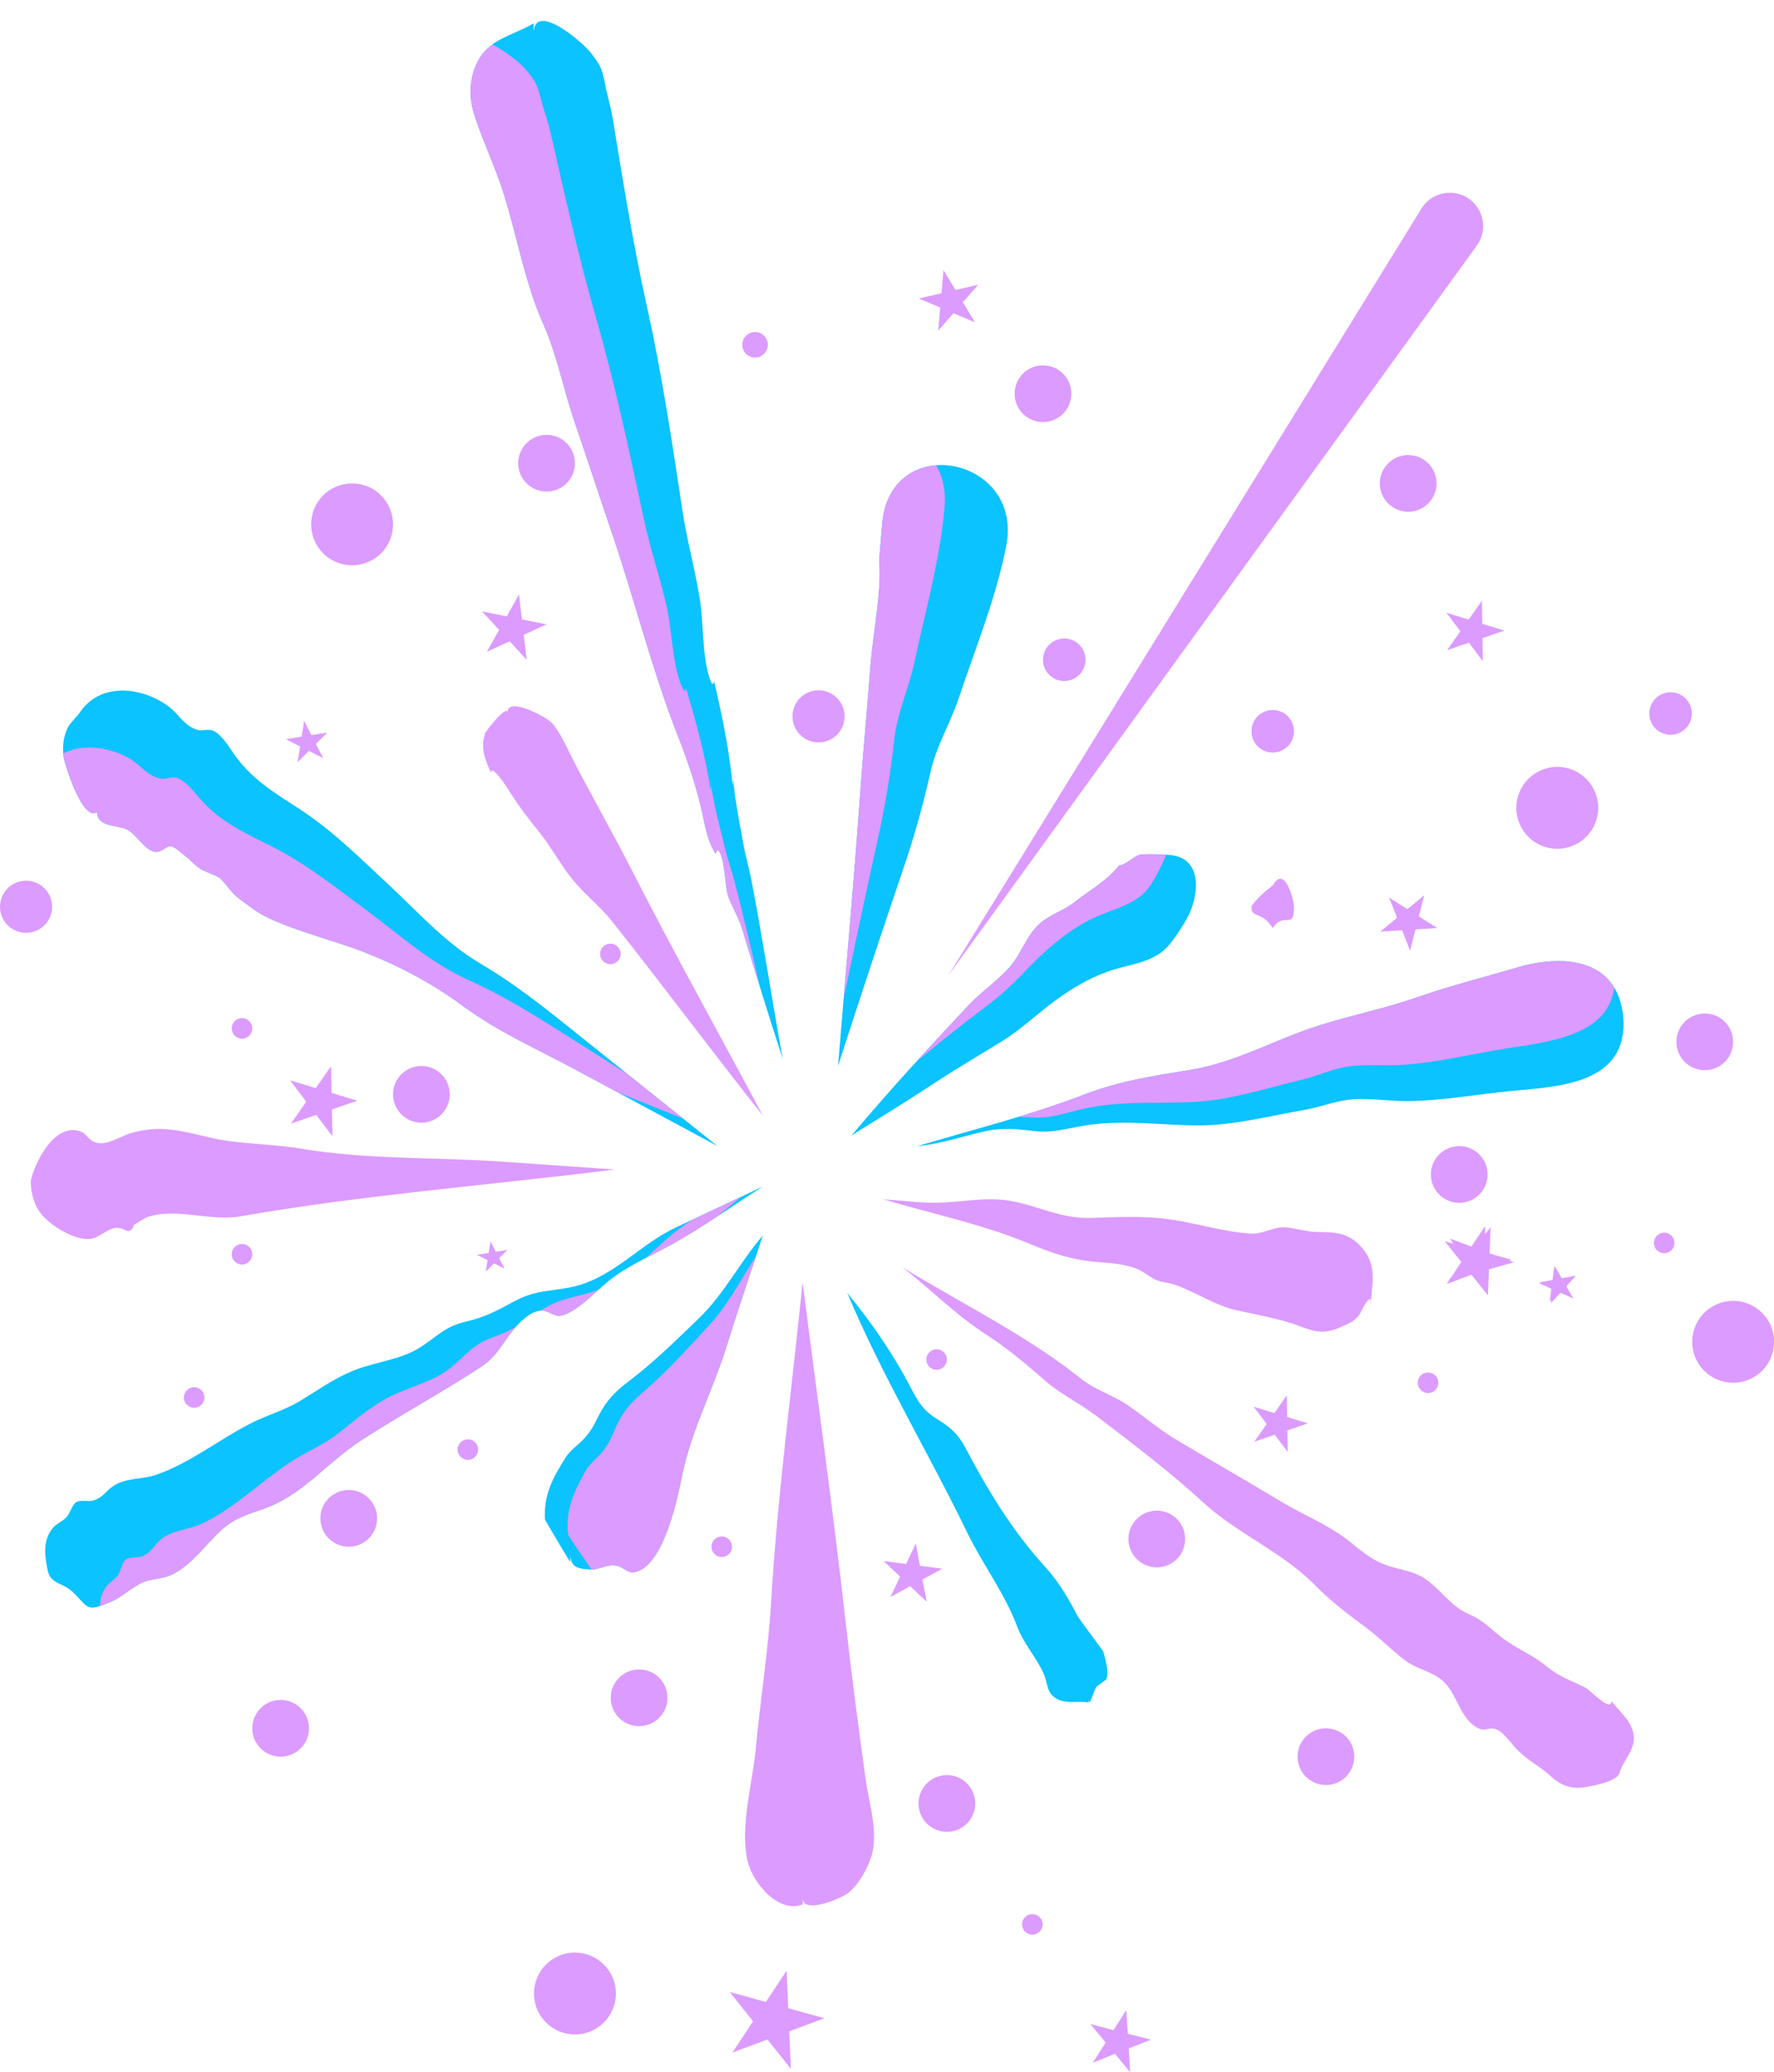
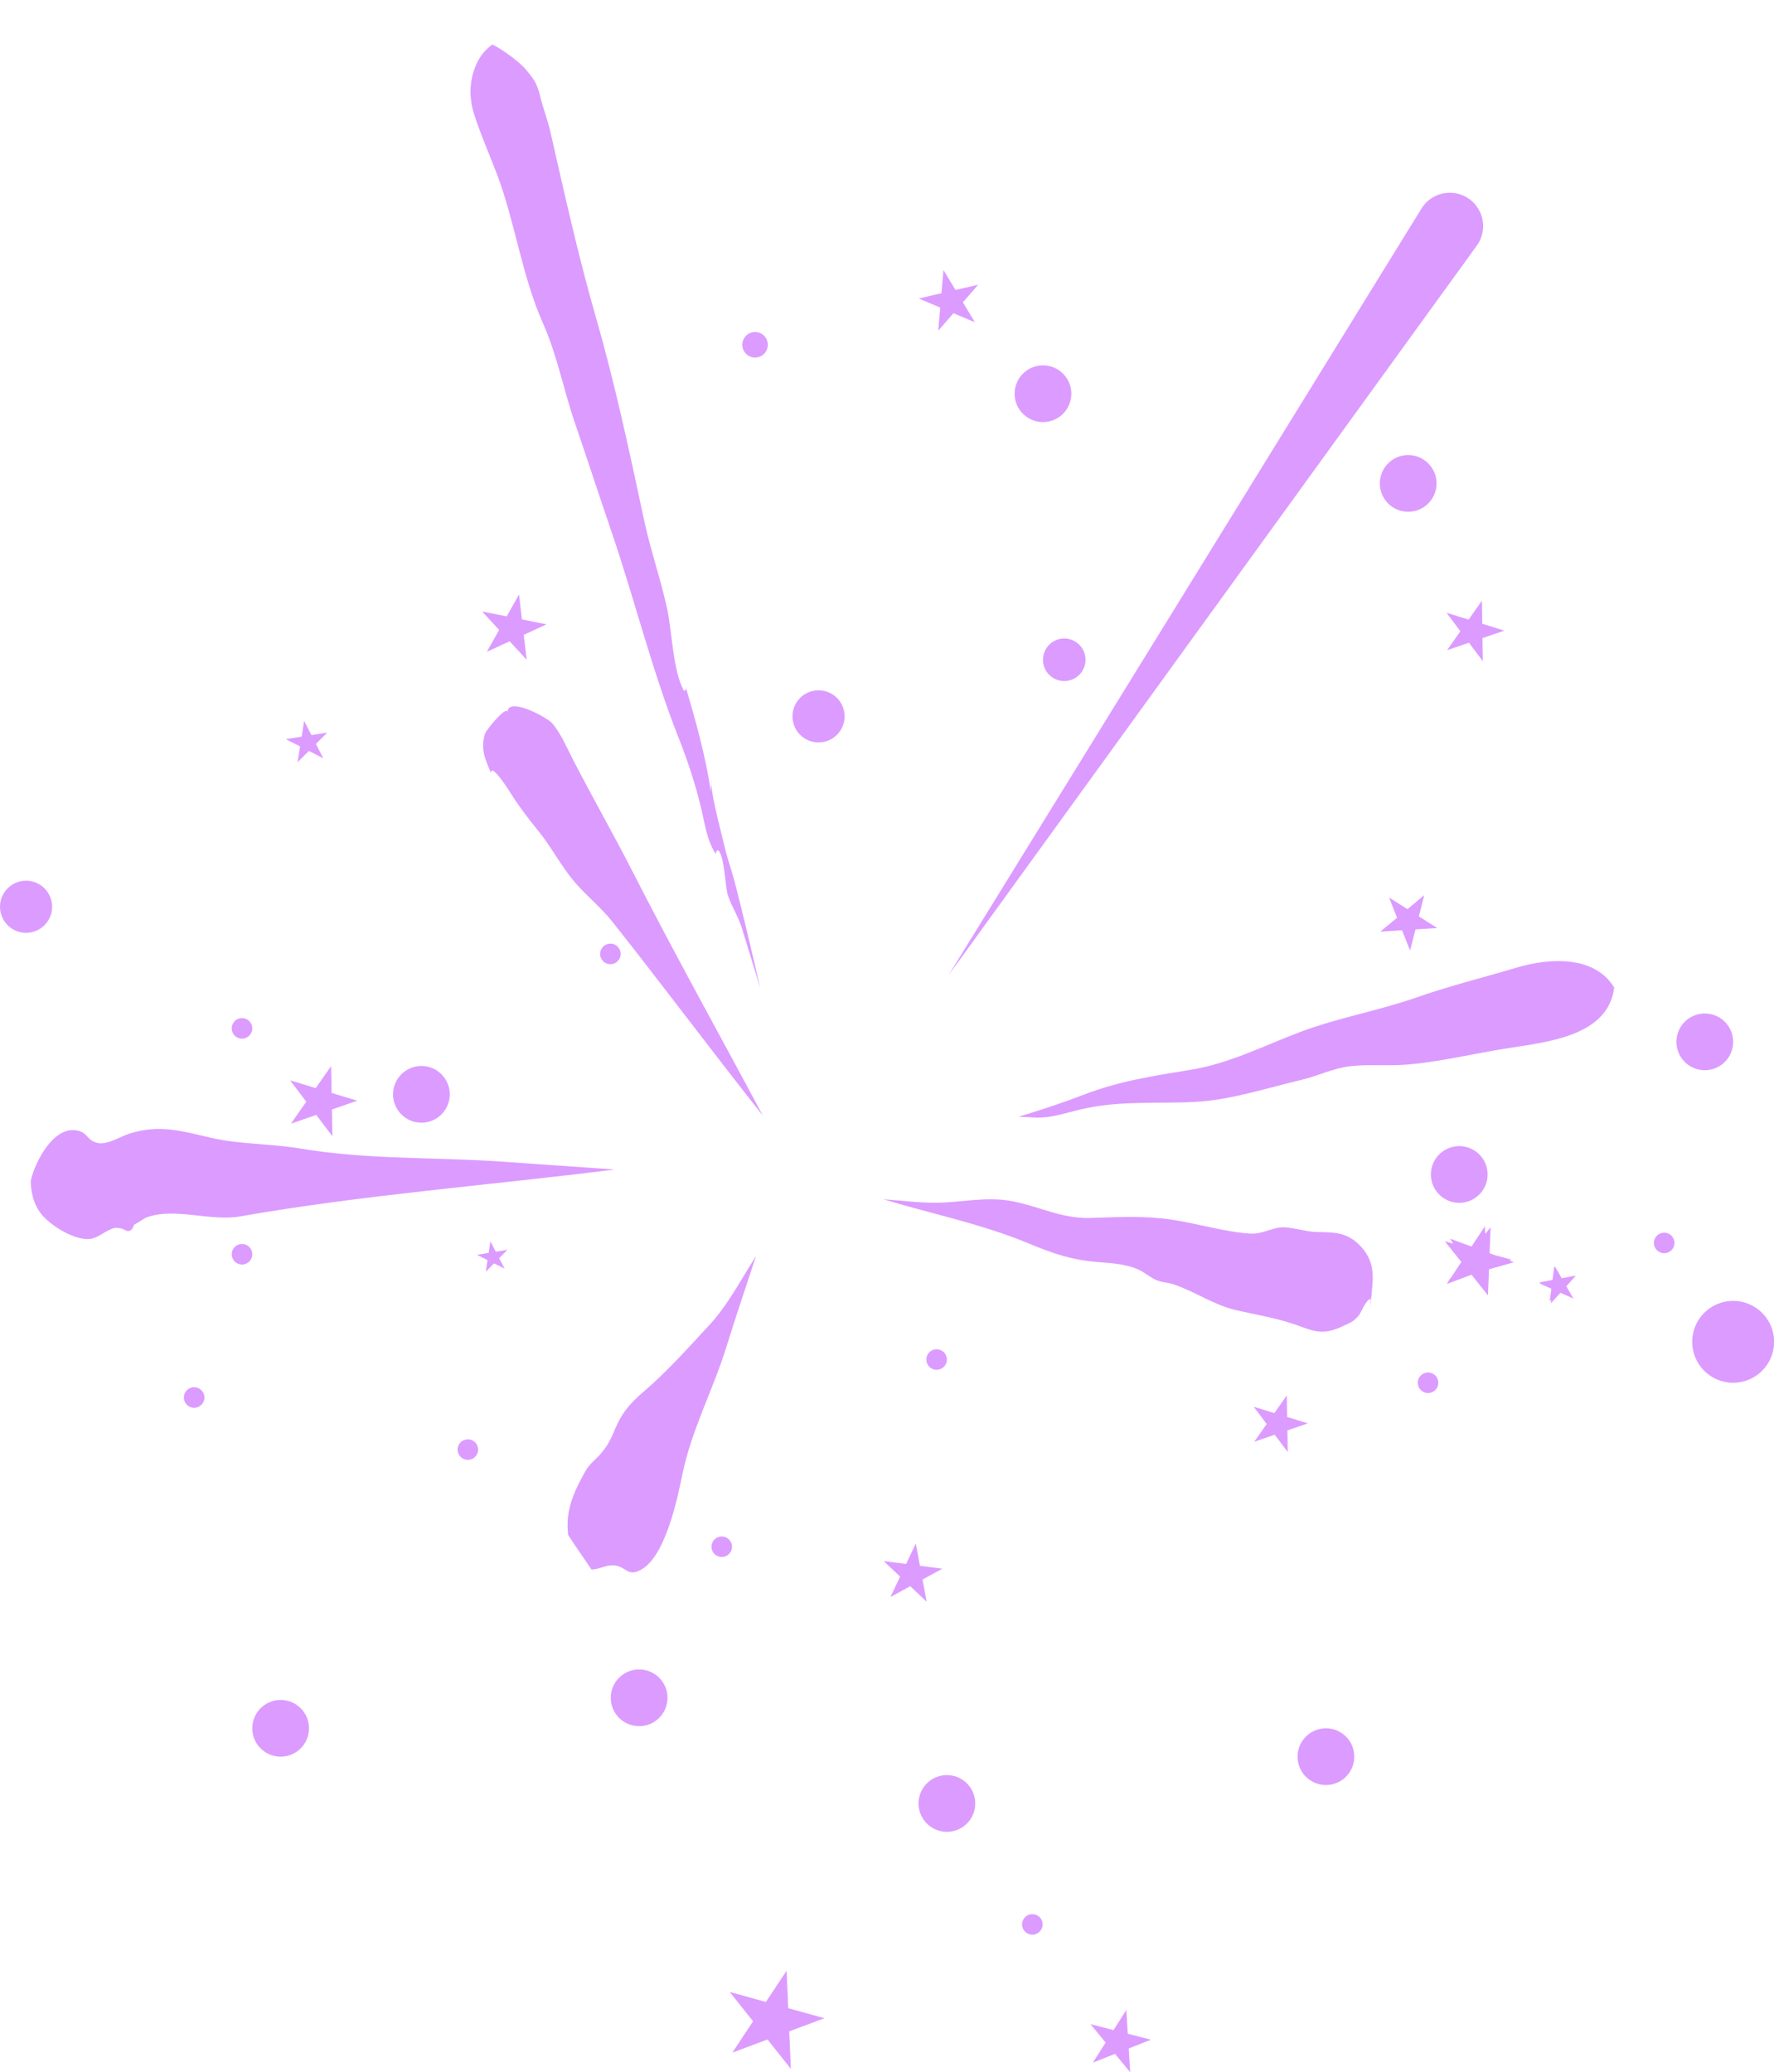
<svg xmlns="http://www.w3.org/2000/svg" fill="#000000" height="505.1" preserveAspectRatio="xMidYMid meet" version="1" viewBox="0.0 -5.1 432.4 505.1" width="432.4" zoomAndPan="magnify">
  <defs>
    <clipPath id="a">
      <path d="M 0 5 L 432.43 5 L 432.43 500 L 0 500 Z M 0 5" />
    </clipPath>
  </defs>
  <g>
    <g id="change1_1">
-       <path d="M 395.676 242.844 C 394.25 228.203 380.668 227.48 369.633 230.766 C 361.602 233.16 353.359 235.199 345.453 237.969 C 336.199 241.215 326.383 242.914 317.219 246.332 C 308.086 249.742 299.91 254.074 290.129 255.68 C 280.965 257.18 273 258.348 264.234 261.707 C 250.902 266.82 237.258 270.199 223.625 274.258 C 229.566 273.707 234.32 271.934 240.043 270.652 C 244.266 269.711 247.988 270.094 252.203 270.609 C 256.785 271.168 260.762 269.738 265.469 269.09 C 274.582 267.836 283.16 269.191 292.18 269.219 C 300.602 269.242 309.809 266.844 318.086 265.41 C 322.16 264.703 325.941 263.039 330.223 262.828 C 334.508 262.613 338.77 263.32 343.051 263.289 C 351.535 263.227 360.262 261.578 368.742 260.789 C 380.238 259.723 396.879 259.008 395.676 242.844 Z M 153.242 331.594 C 150.141 333.938 147.875 336.148 146.07 339.699 C 144.785 342.223 144.113 343.711 142.242 345.707 C 140.836 347.203 139.133 348.215 137.973 350.012 C 134.781 354.977 132.512 359.199 132.82 365.195 C 132.77 365.375 138.465 374.809 138.996 375.703 C 138.996 374.922 138.996 374.145 138.996 373.367 C 138.996 376.805 140.441 377.285 143.953 377.465 C 146.027 377.57 147.812 376.156 150.012 376.496 C 152.566 376.891 152.898 378.98 155.672 377.809 C 162.191 375.055 165.215 359.629 166.371 354.074 C 168.617 343.285 173.766 333.77 177.027 323.289 C 179.871 314.152 182.957 305.125 185.941 296.039 C 180.34 302.543 176.418 310.445 170.262 316.324 C 164.723 321.617 159.328 326.992 153.242 331.594 Z M 178.805 184.676 C 178.863 184.422 178.906 184.16 178.992 183.91 C 178.883 184.004 178.824 184.277 178.805 184.676 Z M 183.074 209.051 C 185.898 223.625 188.129 238.379 190.781 253 C 187.328 242.418 184.07 231.801 180.84 221.168 C 179.945 218.234 178.277 215.816 177.383 213.016 C 176.734 210.98 176.621 203.266 174.98 202.121 C 174.594 202.297 174.438 202.641 174.512 203.152 C 172.227 199.641 171.836 195.734 170.832 191.598 C 169.457 185.938 167.656 180.434 165.344 174.578 C 158.914 158.301 154.609 140.73 148.887 124.023 C 145.934 115.402 143.137 106.734 140.172 98.117 C 137.379 90.012 135.852 81.586 132.371 73.758 C 127.176 62.066 125.551 48.988 121.105 37.293 C 119.289 32.516 116.852 26.938 115.516 22.586 C 114.215 18.34 114.395 13.938 116.406 9.949 C 119.281 4.262 124.961 3.633 130.059 0.594 C 130.059 1.434 130.059 2.273 130.059 3.113 C 130.059 -5.074 142.094 5.172 144.137 7.93 C 146.258 10.801 146.758 11.473 147.492 15.449 C 148.004 18.215 148.855 20.785 149.305 23.523 C 151.844 38.957 154.285 54.379 157.672 69.559 C 161.324 85.953 163.848 102.863 166.355 119.465 C 167.461 126.766 169.48 133.918 170.621 141.195 C 171.555 147.16 171.082 156.34 173.496 161.578 C 174.023 161.629 174.176 161.242 173.953 160.422 C 175.887 168.875 177.863 177.93 178.57 186.586 C 178.562 185.934 178.656 185.301 178.805 184.676 C 178.656 187.645 180.734 197.953 181.078 200.012 C 181.582 203.047 182.539 206.289 183.074 209.051" fill="#0ac3ff" />
-     </g>
+       </g>
    <g id="change2_1">
-       <path d="M 285.137 203.289 C 284.293 203.211 278.676 202.938 277.656 203.285 C 276.125 203.812 274.344 205.73 272.762 205.871 C 269.848 209.555 265.941 211.645 262.328 214.488 C 259.668 216.582 257.371 217.262 254.672 219.062 C 250.605 221.766 249.375 226.629 246.461 230.191 C 243.637 233.645 239.316 236.488 236.219 239.785 C 226.445 250.172 216.723 260.738 207.551 271.668 C 214.332 267.461 221.113 263.27 227.785 258.891 C 233.16 255.355 238.668 252.129 244.137 248.762 C 249.344 245.562 253.695 241.152 258.77 237.668 C 262.812 234.891 266.969 232.574 271.676 231.18 C 275.902 229.922 280.91 229.305 284.199 226.055 C 285.922 224.355 288.98 219.711 290.027 217.316 C 292.105 212.559 293.094 204.012 285.137 203.289 Z M 262.445 388.434 C 260.062 383.84 257.887 380.25 254.461 376.484 C 246.859 368.133 240.648 357.98 235.387 347.938 C 233.582 344.492 231.676 342.816 228.484 340.836 C 225.285 338.852 224.09 337.18 222.008 333.168 C 217.789 325.035 212.336 317.125 206.512 310.039 C 214.852 329.977 226.41 349.199 235.703 368.363 C 239.57 376.336 244.844 383.137 247.934 391.367 C 249.52 395.598 252.52 398.734 254.348 402.762 C 255.555 405.418 254.906 407.668 257.895 409.141 C 260.105 410.227 262.996 409.438 265.355 409.871 C 265.355 409.453 265.355 409.035 265.355 408.617 C 265.355 412.082 266.57 406.824 267.258 406.047 C 267.359 405.934 269.613 404.258 269.559 404.371 C 270.359 402.707 269.754 400.719 268.938 397.531 C 268.938 397.25 263.164 389.82 262.445 388.434 Z M 138.793 308.723 C 133.469 309.727 130.168 309.469 125.227 312.16 C 121.238 314.332 118.094 316.016 113.645 317.012 C 108.223 318.227 106.262 321.012 101.855 323.656 C 97.383 326.344 91.055 326.977 86.168 328.965 C 81.332 330.934 77.504 333.727 73.102 336.398 C 69.324 338.688 65.09 339.793 61.012 341.887 C 53.406 345.789 45.945 351.734 37.898 354.426 C 34.625 355.523 30.664 355.109 27.691 357.066 C 25.574 358.461 25.387 359.703 22.859 360.617 C 21.727 361.027 19.676 360.41 18.617 361.02 C 17.629 361.59 17.098 363.695 16.246 364.664 C 15.254 365.789 13.723 366.23 12.758 367.48 C 10.539 370.363 10.805 373.559 11.562 377.43 C 11.562 376.68 11.562 375.926 11.562 375.172 C 11.562 376.32 11.562 377.469 11.562 378.613 C 11.562 378.219 11.562 377.824 11.562 377.43 C 12.266 381.141 15.176 380.559 17.562 382.793 C 21.551 386.527 20.793 387.875 26.188 385.699 C 29.453 384.383 30.289 383.152 33.836 381.078 C 36.703 379.402 39.527 380.129 42.754 378.277 C 47.367 375.637 50.383 370.992 54.289 367.562 C 57.199 365.008 60.32 364.012 63.898 362.801 C 73.727 359.473 79.527 351.504 88.09 345.945 C 97.695 339.707 107.703 334.32 117.297 328.031 C 122.137 324.855 123.211 320.305 127.371 316.672 C 128.707 315.504 130.059 314.508 131.883 314.367 C 133.441 314.246 135.133 315.754 136.312 315.648 C 140.316 315.289 146.184 308.613 149.562 306.184 C 154.152 302.887 158.984 300.859 163.84 298.156 C 171.414 293.938 178.617 288.766 185.941 284.109 C 178.867 287.438 171.793 290.766 164.719 294.094 C 155.648 298.359 149.113 306.781 138.793 308.723 Z M 23.645 192.824 C 23.645 196.508 28.477 195.957 30.793 197.016 C 33.164 198.102 35.125 201.945 37.598 202.484 C 39.395 202.879 40.441 201.109 41.5 201.195 C 42.785 201.297 44.094 202.762 45.043 203.469 C 46.355 204.453 47.453 205.75 48.812 206.676 C 49.664 207.262 53.043 208.398 53.625 208.969 C 55.531 210.82 56.305 212.469 58.473 214.086 C 60.582 215.66 62.922 217.484 65.52 218.695 C 73.055 222.203 81.191 224.02 88.875 227.035 C 97.66 230.484 105.484 234.691 113.082 240.285 C 121.387 246.402 131.27 250.777 140.383 255.684 C 151.883 261.875 163.383 268.066 174.883 274.258 C 163.293 264.98 151.707 255.703 140.117 246.426 C 132.492 240.316 125.367 234.637 117.047 229.734 C 108.383 224.633 101.68 216.977 94.453 210.273 C 87.922 204.219 81.105 197.402 73.449 192.395 C 66.719 187.992 61.012 184.719 56.629 178.094 C 55.695 176.68 53.797 173.84 52.098 173.07 C 50.648 172.414 49.289 173.16 48.227 172.844 C 44.785 171.82 43.562 168.859 40.965 166.988 C 34.152 162.094 24.137 161.273 19.324 168.77 C 19.324 168.816 17.035 171.289 16.652 172.004 C 15.457 174.234 15.148 176.871 15.496 179.391 C 15.734 181.102 20.203 195.418 23.645 192.824 Z M 220.184 206.625 C 214.711 222.695 209.508 238.52 204.266 254.727 C 206.059 232.691 208.086 210.652 209.629 188.742 C 210.371 178.184 211.371 167.664 212.172 157.109 C 212.754 149.457 214.988 138.535 214.273 131.828 C 214.41 129.68 215.074 122.285 215.074 121.996 C 217.535 99.898 249.531 106.316 245.258 128.023 C 242.793 140.535 237.754 152.934 233.707 165.027 C 231.672 171.109 228.215 176.734 226.809 183.047 C 224.988 191.203 222.844 198.812 220.184 206.625" fill="#0ac3ff" />
-     </g>
+       </g>
    <g id="change3_1">
      <path d="M 359.723 44.934 C 356.215 40.547 349.418 40.961 346.469 45.742 L 231.18 232.637 L 359.961 54.77 C 362.102 51.809 362.004 47.785 359.723 44.934 Z M 320.578 295.18 C 318.129 295.094 314.531 293.906 312.348 294.066 C 309.699 294.258 307.629 295.785 304.617 295.578 C 298.301 295.145 291.777 293.09 285.496 292.172 C 278.652 291.176 272.625 291.586 265.723 291.77 C 258.332 291.973 252.879 288.664 245.836 287.543 C 239.961 286.609 234.234 287.996 228.375 288.059 C 224.039 288.109 219.652 287.527 215.328 287.223 C 226.848 290.715 239.316 293.242 250.41 297.859 C 256.836 300.531 261.297 302.07 268.383 302.594 C 271.414 302.82 274.387 303.062 277.227 304.238 C 278.816 304.898 280.07 306.074 281.57 306.785 C 283.297 307.602 284.434 307.375 286.34 308.047 C 291.328 309.805 295.984 312.98 300.988 314.168 C 306.398 315.449 311.652 316.188 317.051 318.242 C 321.012 319.75 323.246 320.105 327.352 318.121 C 329.227 317.215 329.695 317.266 331.219 315.516 C 331.688 314.977 333.113 311.324 334.086 311.57 C 334.086 312.383 334.086 313.199 334.086 314.016 C 334.098 308.328 336.203 303.648 331.746 298.781 C 328.238 294.953 324.895 295.328 320.578 295.18 Z M 73.395 274.879 C 66.219 273.668 58.309 273.824 51.57 272.266 C 44.332 270.59 38.809 268.887 31.469 271.242 C 29.336 271.926 25.949 274.148 23.578 273.445 C 21.043 272.695 21.457 271.059 18.945 270.488 C 13.062 269.152 8.527 278.148 7.496 282.68 C 7.496 284.68 7.898 288.465 10.465 291.289 C 13.199 294.297 19.262 297.746 22.637 296.746 C 24.441 296.211 25.961 294.727 27.93 294.203 C 28.785 294.129 29.59 294.277 30.344 294.648 C 31.395 295.344 32.188 294.914 32.727 293.367 C 33.906 292.855 34.797 291.949 36.07 291.52 C 42.852 289.227 51.344 292.66 58.539 291.395 C 88.641 286.113 119.293 283.824 149.816 279.965 C 140.637 279.324 131.457 278.684 122.277 278.043 C 105.828 276.898 89.609 277.609 73.395 274.879 Z M 154.059 207.105 C 164.305 227.195 175.316 246.93 185.941 266.828 C 173.551 251.207 161.645 235.188 149.266 219.578 C 146.523 216.121 143.172 213.453 140.312 210.18 C 136.918 206.301 134.547 201.555 131.301 197.559 C 128.574 194.199 126.289 191.172 123.988 187.477 C 123.867 187.277 119.676 180.77 119.676 183.301 C 118.184 179.859 117.098 177.379 118.219 173.727 C 118.484 172.855 123.672 166.523 123.672 168.582 C 123.672 164.5 133.352 169.77 134.562 171.16 C 136.68 173.59 138.195 177.207 139.641 180.02 C 144.324 189.125 149.406 197.98 154.059 207.105" fill="#dc9bff" />
    </g>
    <g id="change4_1">
-       <path d="M 152.945 256.695 C 148.227 253.707 143.512 250.719 138.793 247.73 C 130.539 242.5 122.832 237.641 114.023 233.688 C 104.848 229.566 97.344 222.699 89.418 216.832 C 82.262 211.535 74.73 205.512 66.574 201.383 C 59.395 197.75 53.363 195.121 48.277 189.02 C 47.195 187.719 44.992 185.105 43.219 184.527 C 41.707 184.039 40.438 184.93 39.348 184.73 C 35.816 184.094 34.273 181.285 31.484 179.715 C 26.461 176.887 20.148 176.137 15.406 178.531 C 15.43 178.82 15.457 179.105 15.496 179.391 C 15.734 181.102 20.203 195.418 23.645 192.824 C 23.645 196.508 28.477 195.957 30.793 197.016 C 33.164 198.102 35.125 201.945 37.598 202.484 C 39.395 202.879 40.441 201.109 41.5 201.195 C 42.785 201.297 44.094 202.762 45.043 203.469 C 46.355 204.453 47.453 205.75 48.812 206.676 C 49.664 207.262 53.043 208.398 53.625 208.969 C 55.531 210.82 56.305 212.469 58.473 214.086 C 60.582 215.66 62.922 217.484 65.52 218.695 C 73.055 222.203 81.191 224.02 88.875 227.035 C 97.66 230.484 105.484 234.691 113.082 240.285 C 121.387 246.402 131.27 250.777 140.383 255.684 C 143.695 257.469 147.012 259.254 150.328 261.039 C 155.73 263.219 161.133 265.398 166.535 267.578 C 162.004 263.949 157.477 260.324 152.945 256.695 Z M 230.234 118.457 C 230.574 114.414 229.75 111.023 228.191 108.309 C 221.891 108.797 216.07 113.062 215.074 121.996 C 215.074 122.285 214.41 129.68 214.273 131.828 C 214.988 138.535 212.754 149.457 212.172 157.109 C 211.371 167.664 210.371 178.184 209.629 188.742 C 208.469 205.262 207.027 221.852 205.621 238.457 C 208.336 225.379 211.082 212.441 213.98 199.344 C 215.766 191.285 217.055 183.488 217.965 175.18 C 218.668 168.754 221.484 162.777 222.836 156.508 C 225.523 144.043 229.164 131.164 230.234 118.457 Z M 168.5 292.395 C 164.387 294.918 160.965 298.328 157.398 301.535 C 159.527 300.43 161.68 299.359 163.84 298.156 C 167.539 296.094 171.152 293.805 174.73 291.461 C 176.727 289.863 178.703 288.23 180.672 286.59 C 176.801 288.41 172.93 290.23 169.059 292.055 C 168.871 292.168 168.684 292.281 168.5 292.395 Z M 109.277 328.711 C 105.129 331.871 98.91 333.199 94.273 335.715 C 89.68 338.203 86.188 341.406 82.105 344.543 C 78.602 347.238 74.516 348.805 70.695 351.332 C 63.566 356.051 56.809 362.781 49.105 366.344 C 45.973 367.797 41.992 367.82 39.254 370.094 C 37.301 371.711 37.25 372.969 34.84 374.156 C 33.758 374.688 31.656 374.301 30.668 375.023 C 29.75 375.695 29.453 377.852 28.711 378.906 C 27.852 380.137 26.379 380.738 25.555 382.094 C 24.707 383.492 24.383 384.902 24.371 386.371 C 24.891 386.203 25.484 385.984 26.188 385.699 C 29.453 384.383 30.289 383.152 33.836 381.078 C 36.703 379.402 39.527 380.129 42.754 378.277 C 47.367 375.637 50.383 370.992 54.289 367.562 C 57.199 365.008 60.32 364.012 63.898 362.801 C 73.727 359.473 79.527 351.504 88.09 345.945 C 97.695 339.707 107.703 334.32 117.297 328.031 C 121.434 325.316 122.824 321.598 125.742 318.305 C 124.07 319.262 122.324 320.098 120.262 320.805 C 115.012 322.609 113.367 325.594 109.277 328.711 Z M 145.98 309.223 C 145.445 309.43 144.906 309.625 144.344 309.797 C 139.348 311.324 136.086 311.484 131.715 314.391 L 131.883 314.367 C 133.441 314.246 135.133 315.754 136.312 315.648 C 139.121 315.395 142.84 312.043 145.98 309.223 Z M 227.301 250.449 C 232.254 246.348 237.367 242.531 242.434 238.586 C 247.254 234.828 251.094 229.965 255.754 225.941 C 259.469 222.738 263.34 219.98 267.867 218.07 C 271.926 216.355 276.84 215.188 279.746 211.598 C 281.094 209.938 283.227 205.875 284.238 203.23 C 282.371 203.133 278.484 203 277.656 203.285 C 276.125 203.812 274.344 205.73 272.762 205.871 C 269.848 209.555 265.941 211.645 262.328 214.488 C 259.668 216.582 257.371 217.262 254.672 219.062 C 250.605 221.766 249.375 226.629 246.461 230.191 C 243.637 233.645 239.316 236.488 236.219 239.785 C 231.898 244.375 227.598 249.012 223.34 253.688 C 224.664 252.613 225.984 251.539 227.301 250.449 Z M 280.285 363.32 C 276.578 364.246 274.328 368 275.254 371.703 C 276.18 375.41 279.934 377.66 283.637 376.734 C 287.344 375.809 289.594 372.055 288.668 368.352 C 287.742 364.645 283.988 362.395 280.285 363.32 Z M 379.578 201.793 C 385.09 201.793 389.559 197.324 389.559 191.809 C 389.559 186.297 385.09 181.828 379.578 181.828 C 374.062 181.828 369.594 186.297 369.594 191.809 C 369.594 197.324 374.062 201.793 379.578 201.793 Z M 206.086 389.992 C 203.004 362.621 199.141 334.949 195.621 307.445 C 192.996 333.617 189.504 359.332 187.957 385.348 C 187.246 397.293 185.328 409.207 184.211 421.156 C 183.426 429.59 180.289 440.184 182.23 448.578 C 183.434 453.781 189.707 461.398 195.645 459.105 C 195.645 458.602 195.645 458.102 195.645 457.598 C 195.652 461.543 205.137 457.719 207 456.105 C 209.637 453.828 212.168 449.262 212.785 445.758 C 213.746 440.32 211.746 433.926 211 428.582 C 209.207 415.738 207.535 402.879 206.086 389.992 Z M 407.188 163.637 C 404.324 163.637 402.004 165.957 402.004 168.82 C 402.004 171.684 404.324 174.008 407.188 174.008 C 410.055 174.008 412.375 171.684 412.375 168.82 C 412.375 165.957 410.055 163.637 407.188 163.637 Z M 392.781 409.516 C 392.781 412.441 387.562 406.836 386.375 406.23 C 383.148 404.586 380.133 403.676 377.199 401.238 C 373.844 398.445 370.637 397.242 367.121 394.816 C 363.793 392.52 362.121 390.156 358.367 388.516 C 353.855 386.543 352.289 383.645 348.496 380.57 C 345.27 377.949 342.633 377.852 338.836 376.711 C 334.102 375.293 331.578 372.582 327.785 369.758 C 323.094 366.262 317.258 363.938 312.234 360.898 C 303.684 355.723 295.102 350.84 286.523 345.715 C 282.297 343.188 278.715 339.984 274.664 337.262 C 271.145 334.891 266.93 333.691 263.598 331.027 C 250.375 320.469 234.613 312.762 219.992 303.816 C 227.113 309.371 232.945 315.434 240.609 320.359 C 245.758 323.664 250.297 327.59 254.91 331.582 C 258.77 334.926 263.051 336.855 267.047 339.898 C 275.777 346.551 285.137 353.625 293.195 361.051 C 301.586 368.773 312.555 373.152 320.59 381.355 C 324.164 385.008 328.66 388.457 332.871 391.559 C 336.301 394.086 339.254 397.219 342.656 399.73 C 345.695 401.973 349.383 402.285 352.129 405.055 C 355.418 408.367 356.086 414.574 360.84 416.371 C 362.18 416.875 362.922 415.785 364.59 416.387 C 366.648 417.125 368.477 420.113 369.992 421.59 C 372.758 424.285 375.301 425.387 378.039 427.895 C 379.93 429.629 381.922 430.676 384.648 430.676 C 386.586 430.672 394.676 429.141 394.672 426.984 C 394.672 427.324 394.672 427.668 394.672 428.012 C 394.672 424.855 398.578 421.902 398.227 418.148 C 397.871 414.371 394.891 412.383 392.781 409.516 Z M 310.219 178.328 C 313.086 178.328 315.406 176.008 315.406 173.145 C 315.406 170.277 313.086 167.957 310.219 167.957 C 307.355 167.957 305.035 170.277 305.035 173.145 C 305.035 176.008 307.355 178.328 310.219 178.328 Z M 140.137 470.832 C 134.625 470.832 130.156 475.301 130.156 480.812 C 130.156 486.328 134.625 490.797 140.137 490.797 C 145.648 490.797 150.121 486.328 150.121 480.812 C 150.121 475.301 145.648 470.832 140.137 470.832 Z M 85 358.082 C 81.18 358.082 78.086 361.18 78.086 364.996 C 78.086 368.816 81.18 371.91 85 371.91 C 88.816 371.91 91.914 368.816 91.914 364.996 C 91.914 361.18 88.816 358.082 85 358.082 Z M 310.219 221.109 C 313.086 216.871 315.406 221.844 315.406 215.922 C 315.406 214.336 313.086 205.477 310.219 210.738 C 307.355 212.852 305.035 215.496 305.035 215.922 C 305.035 218.934 307.355 216.691 310.219 221.109 Z M 85.82 132.695 C 91.332 132.695 95.801 128.227 95.801 122.715 C 95.801 117.199 91.332 112.73 85.82 112.73 C 80.305 112.73 75.836 117.199 75.836 122.715 C 75.836 128.227 80.305 132.695 85.82 132.695 Z M 126.309 107.805 C 126.309 103.988 129.406 100.891 133.223 100.891 C 137.043 100.891 140.137 103.988 140.137 107.805 C 140.137 111.625 137.043 114.719 133.223 114.719 C 129.406 114.719 126.309 111.625 126.309 107.805" fill="#dc9bff" />
-     </g>
+       </g>
    <g clip-path="url(#a)" id="change5_1">
      <path d="M 369.633 230.766 C 361.602 233.16 353.359 235.199 345.453 237.969 C 336.199 241.215 326.383 242.914 317.219 246.332 C 308.086 249.742 299.91 254.074 290.129 255.68 C 280.965 257.18 273 258.348 264.234 261.707 C 258.949 263.734 253.613 265.484 248.246 267.117 C 249.43 267.145 250.629 267.207 251.875 267.281 C 256.48 267.562 260.367 265.895 265.023 264.961 C 274.043 263.152 282.688 263.98 291.691 263.461 C 300.102 262.973 309.145 260.02 317.316 258.082 C 321.344 257.129 325.016 255.238 329.273 254.766 C 333.539 254.293 337.84 254.738 342.109 254.445 C 350.574 253.867 359.18 251.691 367.598 250.387 C 377.754 248.816 391.984 247.27 393.449 235.621 C 388.883 228.082 378.445 228.141 369.633 230.766 Z M 121.105 37.293 C 125.551 48.988 127.176 62.066 132.371 73.758 C 135.852 81.586 137.379 90.012 140.172 98.117 C 143.137 106.734 145.934 115.402 148.887 124.023 C 154.609 140.73 158.914 158.301 165.344 174.578 C 167.656 180.434 169.457 185.938 170.832 191.598 C 171.836 195.734 172.227 199.641 174.512 203.152 C 174.438 202.641 174.594 202.297 174.98 202.121 C 176.621 203.266 176.734 210.98 177.383 213.016 C 178.277 215.816 179.945 218.234 180.84 221.168 C 182.316 226.035 183.809 230.906 185.316 235.77 C 183.32 227.172 181.324 218.57 179.125 210.047 C 178.426 207.324 177.273 204.145 176.582 201.145 C 176.117 199.113 173.414 188.949 173.379 185.98 C 173.273 186.609 173.219 187.246 173.266 187.898 C 172.031 179.301 169.508 170.383 167.059 162.062 C 167.336 162.871 167.207 163.266 166.676 163.246 C 163.945 158.164 163.859 148.977 162.566 143.078 C 160.984 135.879 158.531 128.863 156.984 121.645 C 153.473 105.23 149.926 88.504 145.277 72.359 C 140.977 57.414 137.598 42.172 134.125 26.922 C 133.512 24.215 132.504 21.699 131.828 18.973 C 130.852 15.047 130.309 14.406 128.016 11.672 C 126.934 10.379 123.336 7.434 120.012 5.738 C 118.59 6.777 117.348 8.09 116.406 9.949 C 114.395 13.938 114.215 18.34 115.516 22.586 C 116.852 26.938 119.289 32.516 121.105 37.293 Z M 184.285 301.043 C 180.59 306.793 177.469 312.941 172.871 317.902 C 167.664 323.523 162.602 329.215 156.809 334.18 C 153.855 336.707 151.73 339.051 150.145 342.707 C 149.016 345.305 148.434 346.832 146.688 348.934 C 145.379 350.516 143.734 351.625 142.691 353.492 C 139.805 358.641 137.797 362.996 138.473 368.961 C 138.441 369.105 142.211 374.605 144.164 377.457 C 144.508 377.457 144.84 377.422 145.172 377.359 C 145.156 377.152 145.145 376.949 145.133 376.742 C 145.145 376.961 145.164 377.164 145.188 377.355 C 146.77 377.055 148.262 376.227 150.012 376.496 C 152.566 376.891 152.898 378.98 155.672 377.809 C 162.191 375.055 165.215 359.629 166.371 354.074 C 168.617 343.285 173.766 333.77 177.027 323.289 C 179.348 315.832 181.828 308.449 184.285 301.043 Z M 173.379 185.98 C 173.422 185.719 173.453 185.457 173.52 185.203 C 173.418 185.305 173.375 185.578 173.379 185.98 Z M 229.121 427.781 C 225.414 428.711 223.164 432.465 224.09 436.168 C 225.016 439.871 228.77 442.125 232.473 441.199 C 236.18 440.27 238.43 436.52 237.504 432.812 C 236.578 429.109 232.824 426.855 229.121 427.781 Z M 229.965 60.723 L 229.473 66.375 L 223.945 67.656 L 229.172 69.871 L 228.68 75.523 L 232.398 71.238 L 237.625 73.453 L 234.699 68.59 L 238.418 64.305 L 232.891 65.586 Z M 254.219 97.781 C 258.035 97.781 261.133 94.684 261.133 90.867 C 261.133 87.047 258.035 83.953 254.219 83.953 C 250.398 83.953 247.305 87.047 247.305 90.867 C 247.305 94.684 250.398 97.781 254.219 97.781 Z M 224.855 379.902 L 229.691 377.266 L 224.23 376.555 L 223.215 371.145 L 220.855 376.117 L 215.391 375.41 L 219.395 379.191 L 217.035 384.168 L 221.867 381.531 L 225.871 385.312 Z M 192.129 484.391 L 191.73 475.246 L 186.68 482.875 L 177.863 480.43 L 183.555 487.59 L 178.504 495.219 L 187.074 492.016 L 192.77 499.18 L 192.371 490.039 L 200.945 486.836 Z M 199.512 163.16 C 196.004 163.16 193.16 166.004 193.16 169.512 C 193.16 173.02 196.004 175.863 199.512 175.863 C 203.02 175.863 205.863 173.02 205.863 169.512 C 205.863 166.004 203.02 163.16 199.512 163.16 Z M 251.625 461.457 C 250.242 461.457 249.117 462.578 249.117 463.961 C 249.117 465.344 250.242 466.469 251.625 466.469 C 253.012 466.469 254.133 465.344 254.133 463.961 C 254.133 462.578 253.012 461.457 251.625 461.457 Z M 230.797 326.277 C 230.797 324.895 229.676 323.773 228.289 323.773 C 226.906 323.773 225.785 324.895 225.785 326.277 C 225.785 327.664 226.906 328.785 228.289 328.785 C 229.676 328.785 230.797 327.664 230.797 326.277 Z M 348.074 329.441 C 346.691 329.441 345.57 330.562 345.57 331.945 C 345.57 333.332 346.691 334.453 348.074 334.453 C 349.461 334.453 350.582 333.332 350.582 331.945 C 350.582 330.562 349.461 329.441 348.074 329.441 Z M 405.633 295.355 C 404.25 295.355 403.129 296.48 403.129 297.863 C 403.129 299.246 404.25 300.371 405.633 300.371 C 407.02 300.371 408.141 299.246 408.141 297.863 C 408.141 296.48 407.02 295.355 405.633 295.355 Z M 422.441 311.984 C 416.93 311.984 412.461 316.453 412.461 321.965 C 412.461 327.48 416.93 331.945 422.441 331.945 C 427.957 331.945 432.426 327.48 432.426 321.965 C 432.426 316.453 427.957 311.984 422.441 311.984 Z M 383.578 305.953 L 383.617 305.914 L 380.656 306.465 L 378.977 303.555 L 378.945 303.848 L 378.832 303.641 L 378.41 306.887 L 375.191 307.488 L 375.539 307.652 L 375.219 307.719 L 378.133 309.02 L 377.727 312.137 L 378.109 311.73 L 378.02 312.582 L 380.344 310.008 L 383.508 311.422 L 381.777 308.418 L 384.102 305.844 Z M 368.422 301.953 L 364.266 300.805 L 363.074 300.367 L 363.32 294.016 L 362.012 295.676 L 361.93 293.805 L 358.668 298.742 L 353.422 296.812 L 354.238 298.035 L 352.176 297.465 L 356.188 302.496 L 353.812 306.098 L 353.027 307.094 L 353.184 307.047 L 352.641 307.871 L 358.668 305.609 L 362.68 310.645 L 362.926 304.293 L 369.043 302.562 L 367.91 302.145 Z M 274.895 490.625 L 274.531 484.828 L 271.418 489.73 L 265.793 488.281 L 269.492 492.758 L 266.379 497.66 L 271.777 495.523 L 275.477 500 L 275.117 494.207 L 280.516 492.07 Z M 318.781 341.84 L 313.738 340.289 L 313.652 335.016 L 310.621 339.332 L 305.578 337.785 L 308.75 342.004 L 305.719 346.32 L 310.707 344.609 L 313.879 348.824 L 313.793 343.551 Z M 357.355 287.883 C 361.062 286.957 363.312 283.203 362.387 279.496 C 361.461 275.793 357.707 273.539 354.004 274.469 C 350.301 275.395 348.047 279.148 348.973 282.852 C 349.898 286.555 353.652 288.809 357.355 287.883 Z M 321.508 416.375 C 317.805 417.301 315.551 421.055 316.477 424.758 C 317.402 428.465 321.156 430.715 324.863 429.789 C 328.566 428.863 330.816 425.109 329.891 421.406 C 328.965 417.699 325.215 415.449 321.508 416.375 Z M 417.203 255.559 C 420.91 254.633 423.16 250.879 422.234 247.172 C 421.309 243.469 417.555 241.219 413.852 242.145 C 410.145 243.07 407.895 246.824 408.82 250.527 C 409.746 254.23 413.5 256.484 417.203 255.559 Z M 184.039 82.051 C 185.762 82.051 187.152 80.656 187.152 78.938 C 187.152 77.223 185.762 75.828 184.039 75.828 C 182.324 75.828 180.93 77.223 180.93 78.938 C 180.93 80.656 182.324 82.051 184.039 82.051 Z M 146.273 227.418 C 146.273 228.801 147.395 229.922 148.781 229.922 C 150.164 229.922 151.285 228.801 151.285 227.418 C 151.285 226.031 150.164 224.91 148.781 224.91 C 147.395 224.91 146.273 226.031 146.273 227.418 Z M 72.531 180.699 L 75.293 177.938 L 78.777 179.711 L 77.004 176.23 L 79.766 173.469 L 75.906 174.078 L 74.133 170.598 L 73.52 174.457 L 69.66 175.066 L 73.145 176.84 Z M 58.984 248.074 C 60.367 248.074 61.492 246.949 61.492 245.566 C 61.492 244.184 60.367 243.059 58.984 243.059 C 57.602 243.059 56.477 244.184 56.477 245.566 C 56.477 246.949 57.602 248.074 58.984 248.074 Z M 341.738 221.652 L 343.699 226.594 L 345.016 221.445 L 350.32 221.109 L 345.832 218.262 L 347.152 213.113 L 343.059 216.504 L 338.566 213.66 L 340.527 218.602 L 336.434 221.988 Z M 254.219 155.719 C 254.219 158.582 256.539 160.902 259.402 160.902 C 262.266 160.902 264.59 158.582 264.59 155.719 C 264.59 152.855 262.266 150.531 259.402 150.531 C 256.539 150.531 254.219 152.855 254.219 155.719 Z M 352.711 153.383 L 358.047 151.559 L 361.426 156.074 L 361.344 150.434 L 366.684 148.613 L 361.293 146.949 L 361.211 141.312 L 357.965 145.922 L 352.574 144.258 L 355.957 148.77 Z M 343.234 119.645 C 347.055 119.645 350.148 116.551 350.148 112.73 C 350.148 108.914 347.055 105.816 343.234 105.816 C 339.418 105.816 336.32 108.914 336.32 112.73 C 336.32 116.551 339.418 119.645 343.234 119.645 Z M 6.352 209.57 C 2.844 209.57 0 212.414 0 215.922 C 0 219.43 2.844 222.273 6.352 222.273 C 9.859 222.273 12.703 219.43 12.703 215.922 C 12.703 212.414 9.859 209.57 6.352 209.57 Z M 80.824 261.297 L 80.699 254.77 L 76.961 260.125 L 70.711 258.227 L 74.652 263.438 L 70.914 268.793 L 77.086 266.656 L 81.027 271.863 L 80.902 265.336 L 87.074 263.195 Z M 120.848 300.008 L 119.527 297.465 L 119.102 300.297 L 116.273 300.766 L 118.836 302.047 L 118.406 304.879 L 120.422 302.84 L 122.98 304.121 L 121.664 301.578 L 123.676 299.539 Z M 47.316 333.027 C 45.934 333.027 44.812 334.148 44.812 335.535 C 44.812 336.918 45.934 338.039 47.316 338.039 C 48.703 338.039 49.824 336.918 49.824 335.535 C 49.824 334.148 48.703 333.027 47.316 333.027 Z M 155.781 401.82 C 151.961 401.82 148.867 404.918 148.867 408.734 C 148.867 412.555 151.961 415.648 155.781 415.648 C 159.598 415.648 162.695 412.555 162.695 408.734 C 162.695 404.918 159.598 401.82 155.781 401.82 Z M 127.219 145.883 L 126.508 139.801 L 123.512 145.141 L 117.508 143.941 L 121.66 148.438 L 118.664 153.777 L 124.223 151.219 L 128.375 155.719 L 127.66 149.641 L 133.223 147.082 Z M 114.035 345.73 C 112.652 345.73 111.531 346.855 111.531 348.238 C 111.531 349.621 112.652 350.746 114.035 350.746 C 115.422 350.746 116.543 349.621 116.543 348.238 C 116.543 346.855 115.422 345.73 114.035 345.73 Z M 102.715 254.727 C 98.898 254.727 95.801 257.824 95.801 261.641 C 95.801 265.461 98.898 268.555 102.715 268.555 C 106.535 268.555 109.629 265.461 109.629 261.641 C 109.629 257.824 106.535 254.727 102.715 254.727 Z M 58.984 298.113 C 57.602 298.113 56.477 299.234 56.477 300.617 C 56.477 302.004 57.602 303.125 58.984 303.125 C 60.367 303.125 61.492 302.004 61.492 300.617 C 61.492 299.234 60.367 298.113 58.984 298.113 Z M 175.918 369.406 C 174.531 369.406 173.41 370.527 173.41 371.91 C 173.41 373.297 174.531 374.418 175.918 374.418 C 177.301 374.418 178.426 373.297 178.426 371.91 C 178.426 370.527 177.301 369.406 175.918 369.406 Z M 75.32 416.168 C 75.32 419.988 72.223 423.082 68.406 423.082 C 64.586 423.082 61.492 419.988 61.492 416.168 C 61.492 412.352 64.586 409.254 68.406 409.254 C 72.223 409.254 75.32 412.352 75.32 416.168" fill="#dc9bff" />
    </g>
  </g>
</svg>